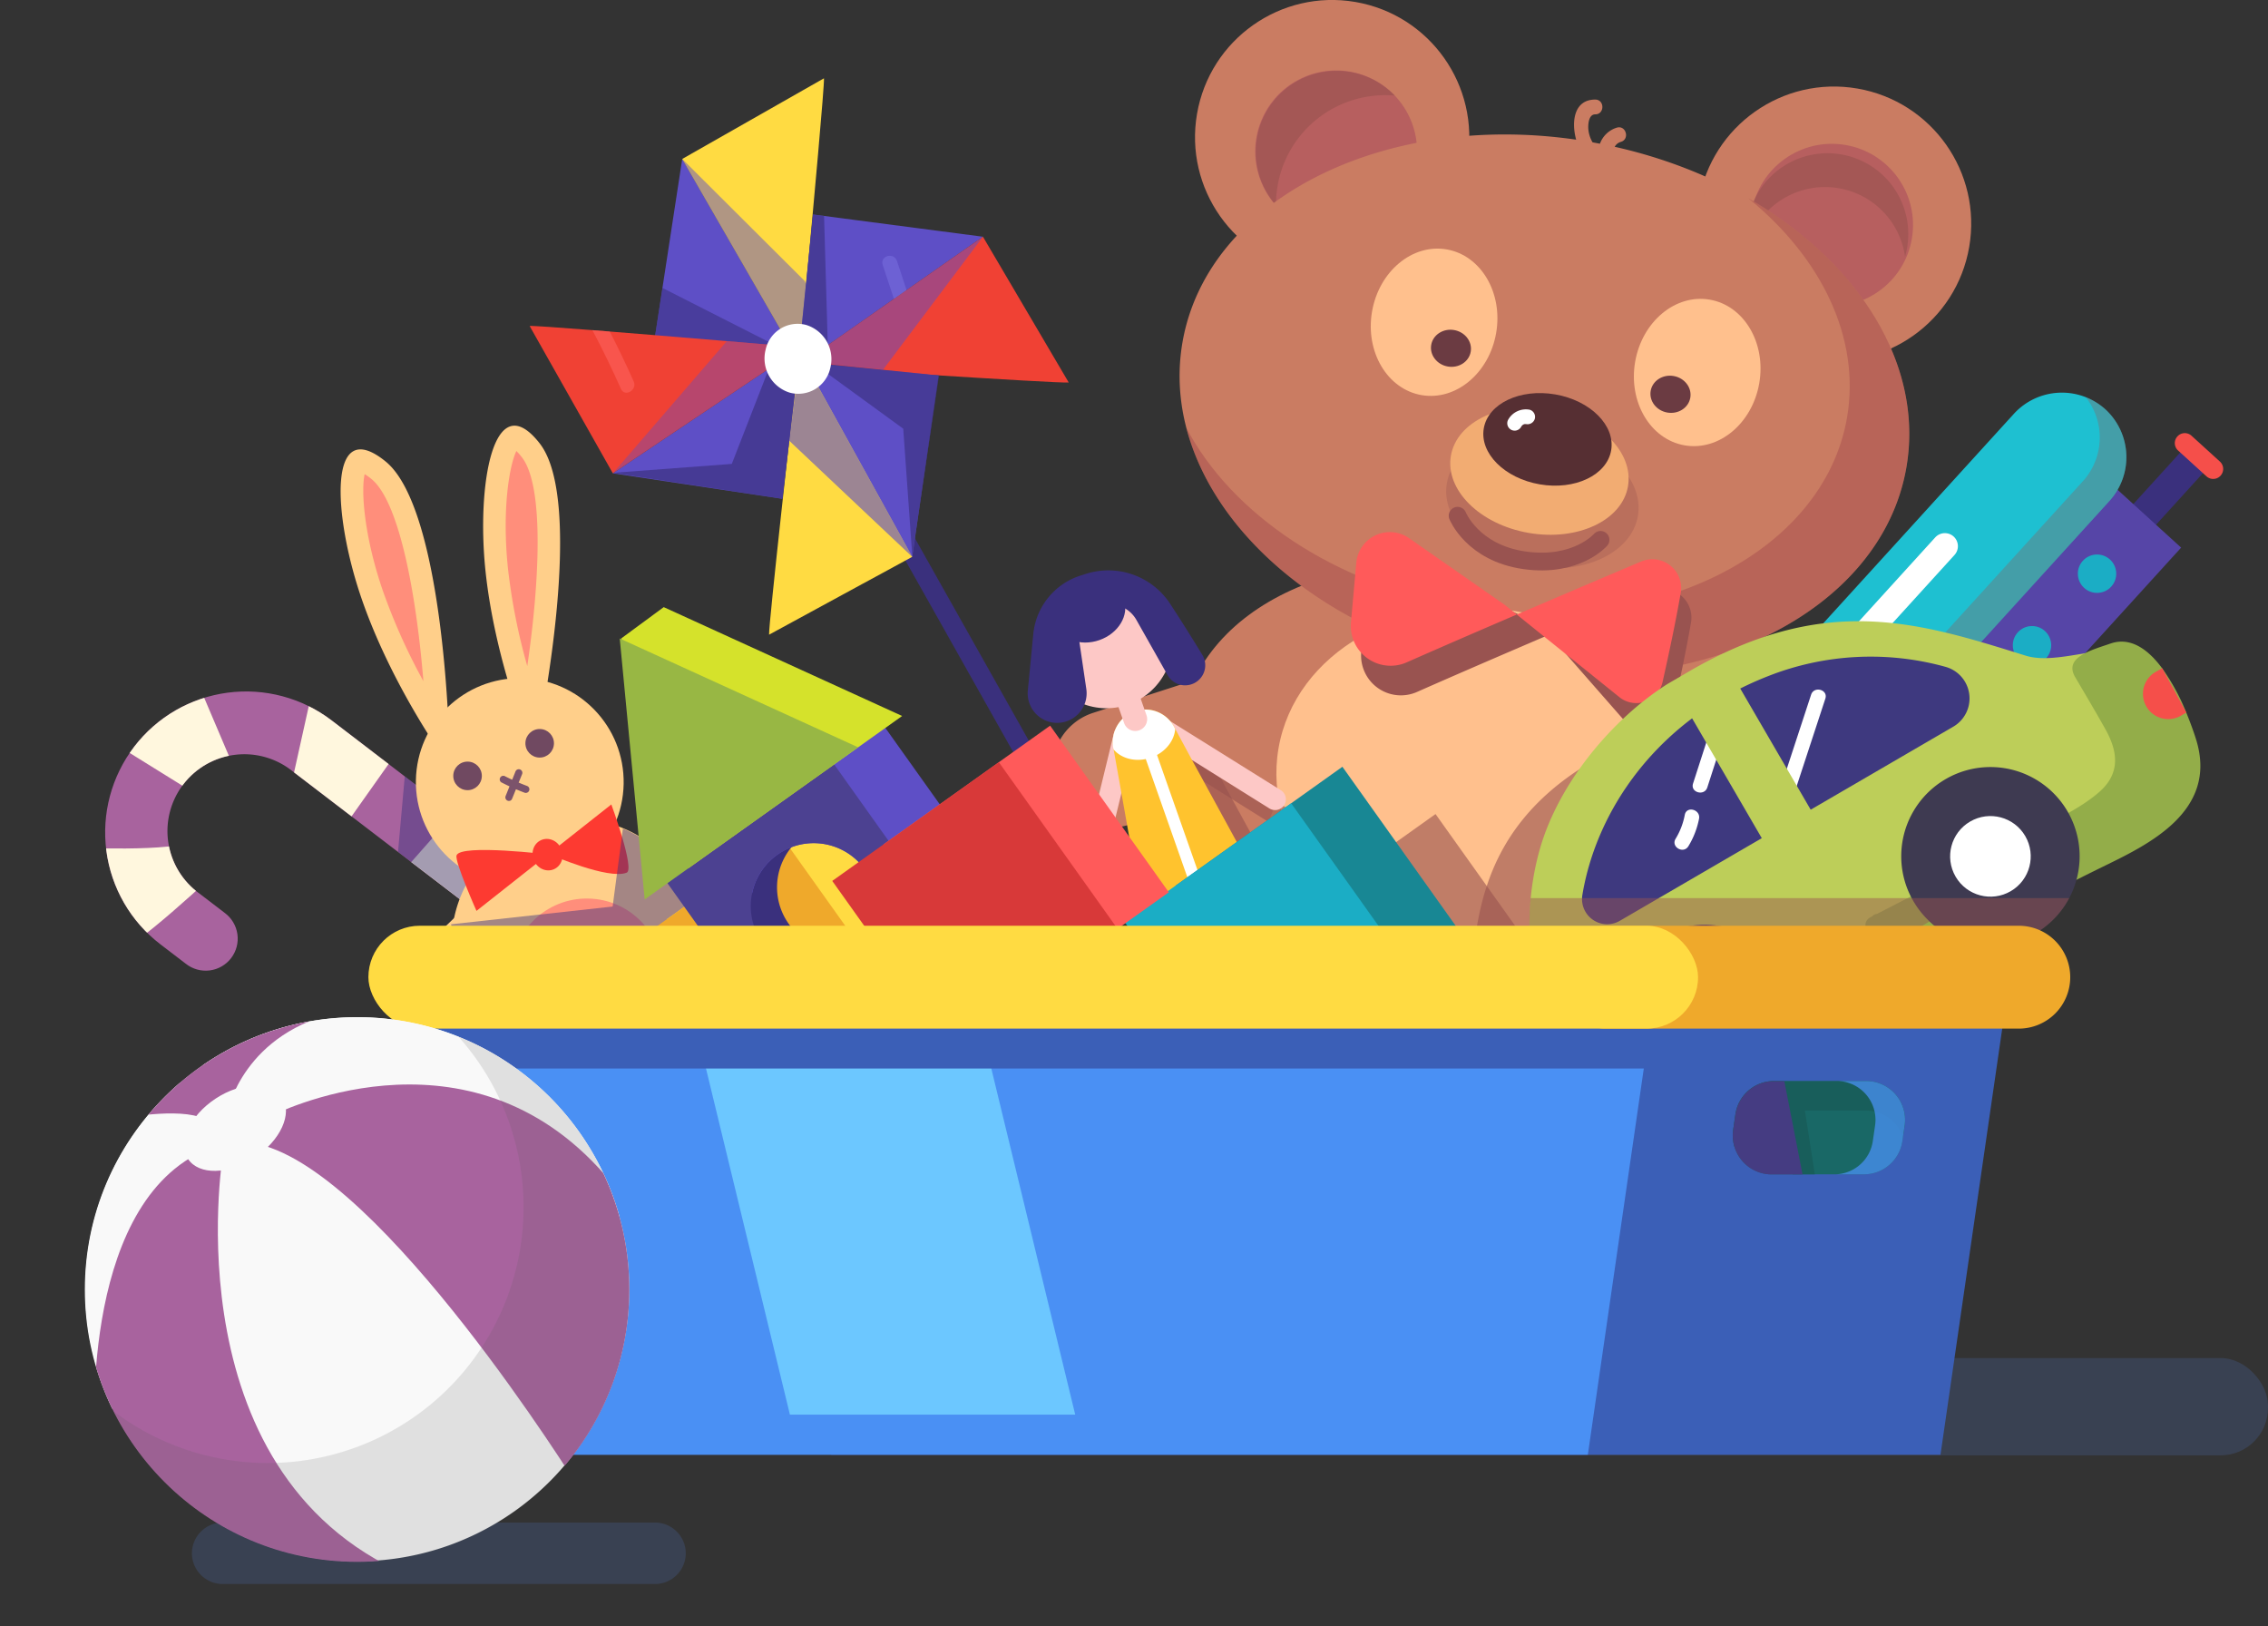
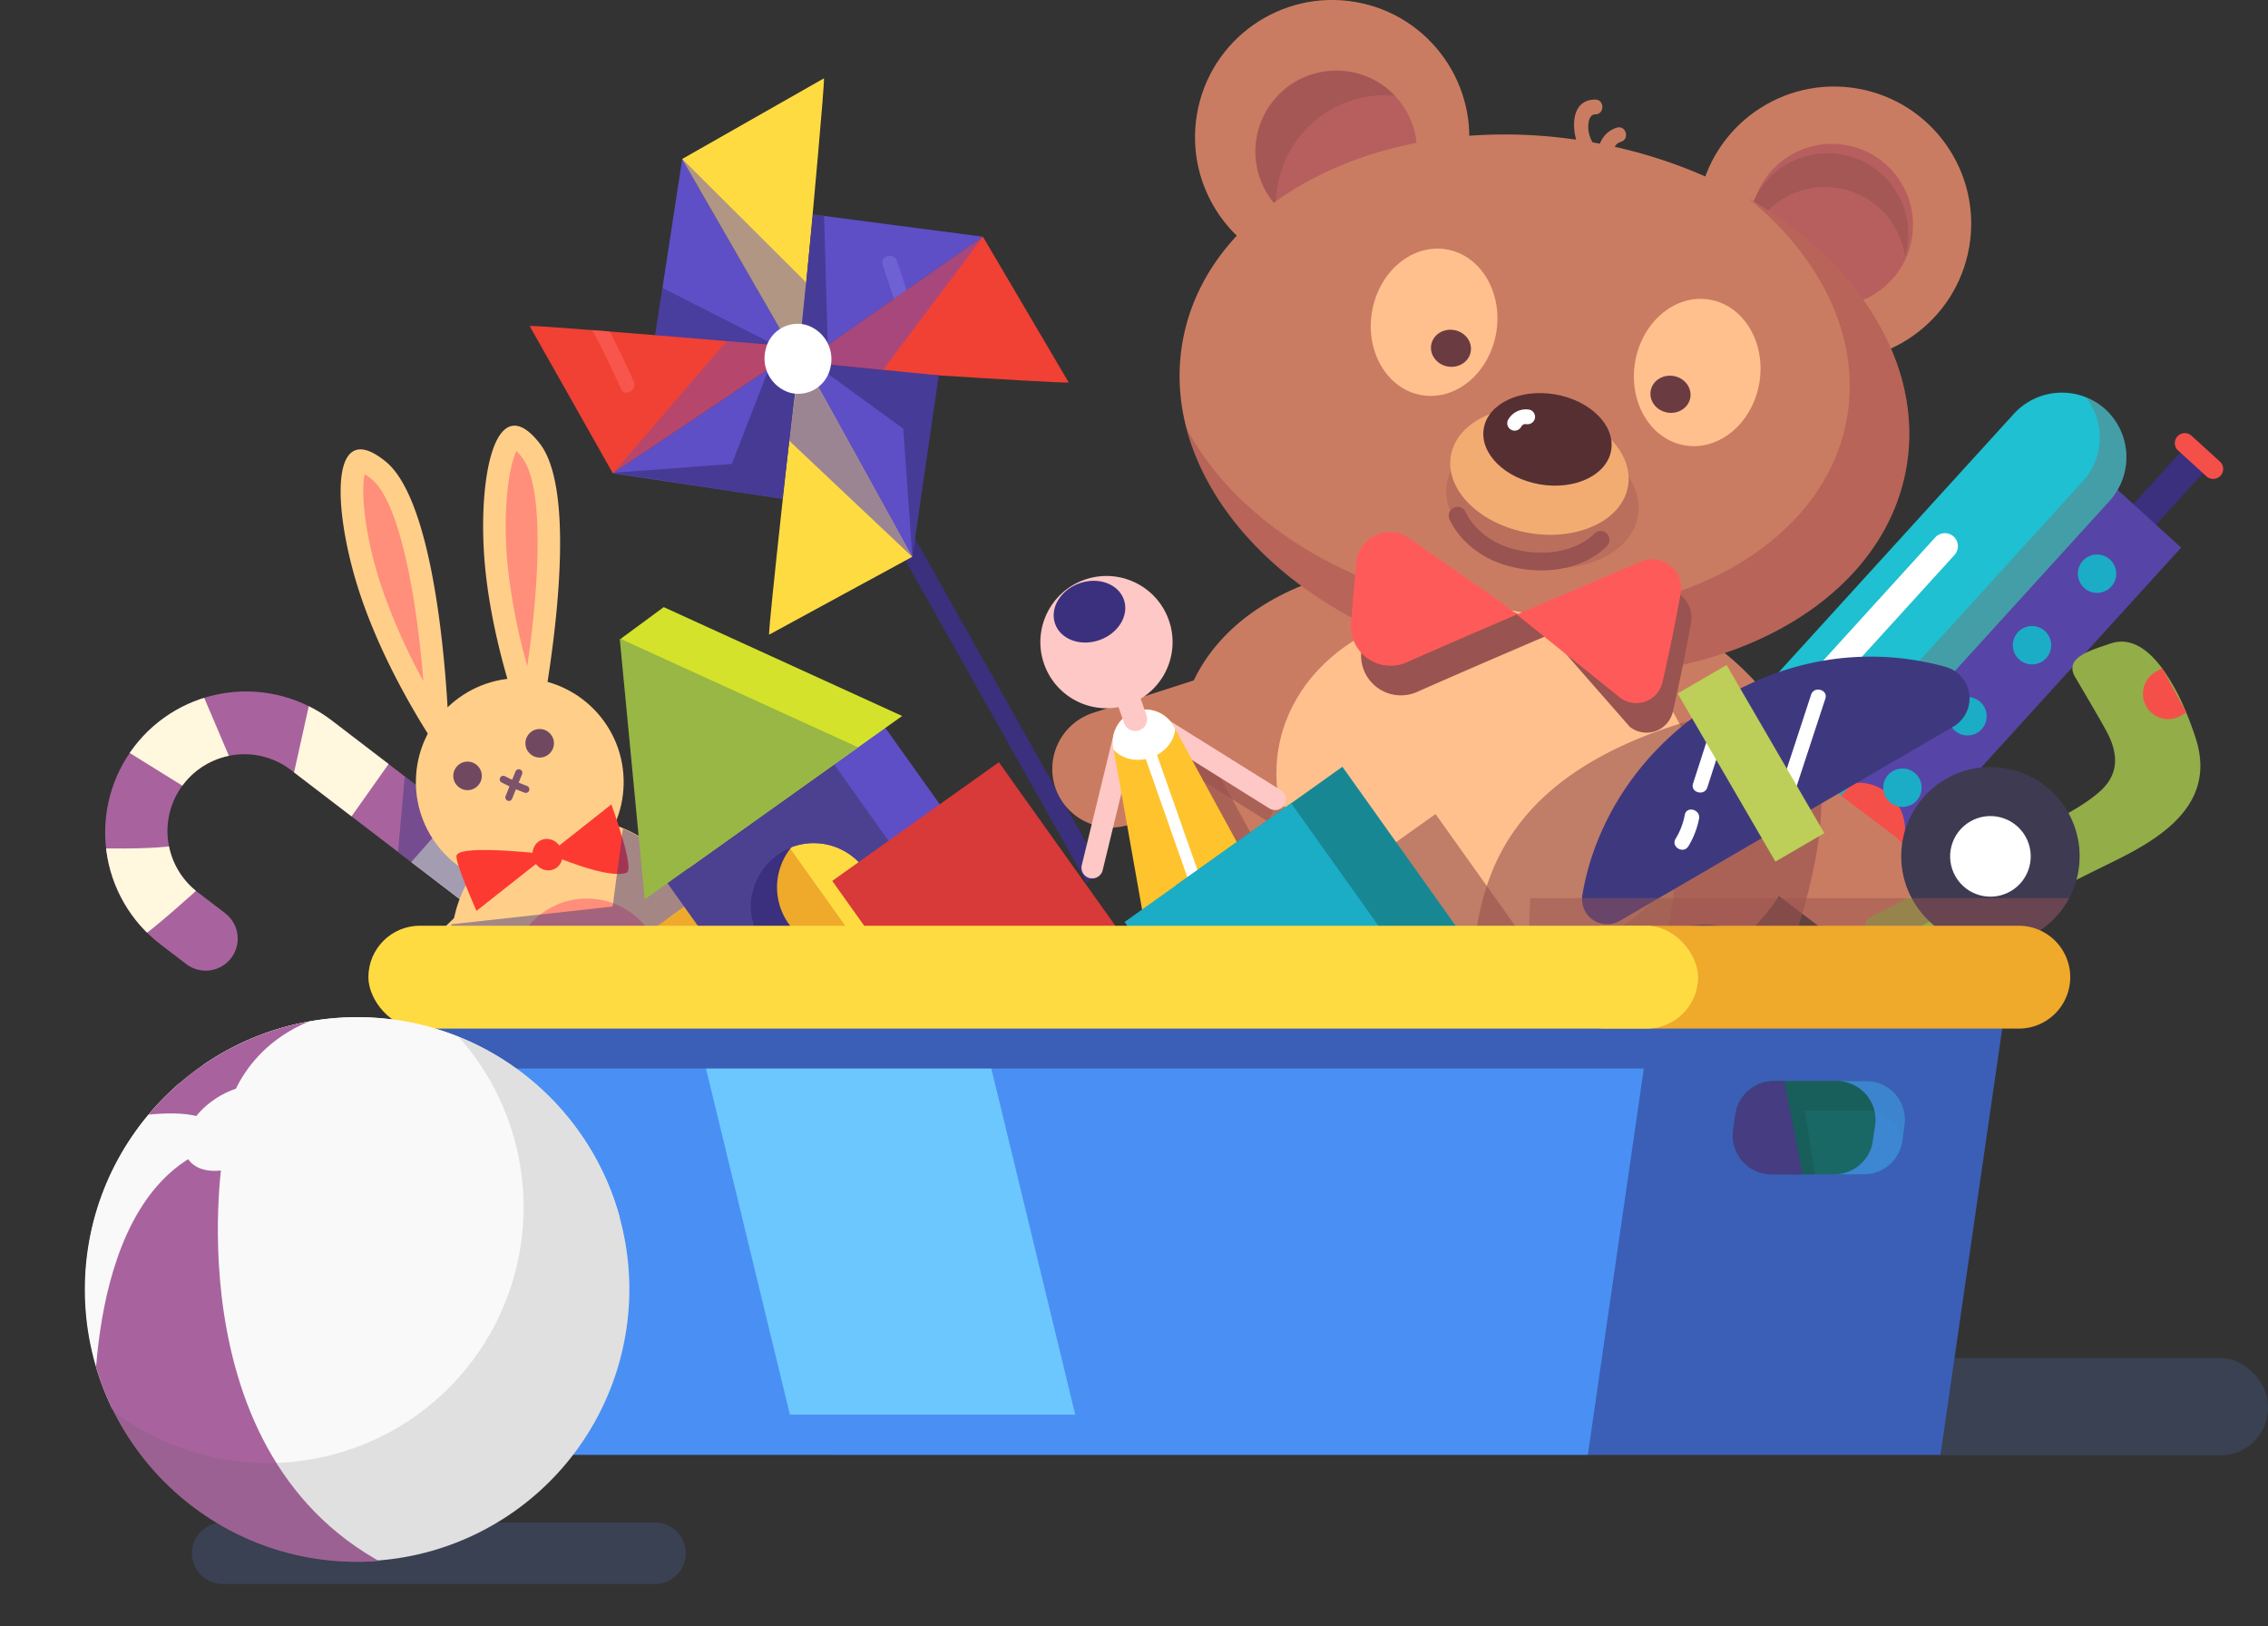
<svg xmlns="http://www.w3.org/2000/svg" viewBox="0 0 767.1 549.87">
  <rect x="0" y="0" width="767.1" height="549.87" fill="#333333" stroke="none" />
  <defs>
    <style>.cls-1,.cls-40{fill:none}.cls-2{isolation:isolate}.cls-3{fill:#3d4b66}.cls-11,.cls-3,.cls-31{opacity:.61}.cls-10,.cls-16,.cls-4,.cls-57,.cls-9{fill:#3a307d}.cls-11,.cls-12,.cls-5,.cls-7{fill:#5e4fc6}.cls-6{fill:#ffdb42}.cls-7{opacity:.49}.cls-11,.cls-12,.cls-16,.cls-51,.cls-58,.cls-7{mix-blend-mode:multiply}.cls-8{fill:#f04134}.cls-9{opacity:.56}.cls-10{opacity:.63}.cls-12{opacity:.39}.cls-13{clip-path:url(#clip-path)}.cls-14{fill:#a8639e}.cls-15{fill:#fff7de}.cls-16,.cls-51{opacity:.46}.cls-17{fill:#5645a7}.cls-18{fill:#f54f4a}.cls-19{fill:#1ec0d1}.cls-20,.cls-31,.cls-38,.cls-51{fill:#995350}.cls-20,.cls-32{opacity:.31}.cls-21{fill:#1badc5}.cls-22{fill:#fff}.cls-23{fill:#ffcf8a}.cls-24{fill:#7c536b}.cls-25{opacity:.73}.cls-26{fill:#ff7676}.cls-27{fill:#704961}.cls-28{fill:#fd3a31}.cls-29{fill:#ca7c62}.cls-30{fill:#b75f5f}.cls-32{fill:#912d43}.cls-33{fill:#d2a26f}.cls-34{fill:#ffc08d}.cls-35{fill:#f2ac72}.cls-36{fill:#6b3b42}.cls-37{fill:#562f33}.cls-39{fill:#ff5a5a}.cls-40{stroke:#995350;stroke-linecap:round;stroke-miterlimit:10;stroke-width:6px}.cls-41{fill:#fdc8c6}.cls-42{fill:#ffc32e}.cls-43{fill:#efa92b}.cls-44{fill:#188794}.cls-45{fill:#4c4191}.cls-46{fill:#d83939}.cls-47{fill:#bdce59}.cls-48{fill:#93ad49}.cls-49{fill:#3e3a51}.cls-50{fill:#3e397f}.cls-52{fill:#3b5fb7}.cls-53,.cls-65{fill:#4a90f4}.cls-54{fill:#6cc7ff}.cls-55{fill:#f9f9f9}.cls-56{clip-path:url(#clip-path-2)}.cls-57{opacity:.67}.cls-58{fill:#5d5d5d;opacity:.16}.cls-59{fill:#d5e22b}.cls-60{fill:#98b744}.cls-61,.cls-62{fill:#7c74e2;opacity:.5}.cls-62{fill:#ff6a66}.cls-63{fill:#196866}.cls-64{fill:#185653;opacity:.57}.cls-65{opacity:.75}.cls-66{fill:#453c82}</style>
    <clipPath id="clip-path" transform="translate(-65.79 -230.44)">
      <path class="cls-1" d="M298.67 580.08a10.83 10.83 0 0 1-15.18 2l-118.7-90.79a26 26 0 1 0-31.59 41.28l8.6 6.58a10.83 10.83 0 1 1-13.16 17.2l-8.6-6.58A47.65 47.65 0 1 1 178 474.09l118.65 90.81a10.83 10.83 0 0 1 2.02 15.18z" />
    </clipPath>
    <clipPath id="clip-path-2" transform="translate(-65.79 -230.44)">
      <circle class="cls-1" cx="186.57" cy="666.52" r="92.08" />
    </clipPath>
  </defs>
  <title>obj-3</title>
  <g class="cls-2">
    <g id="Layer_1" data-name="Layer 1">
      <rect class="cls-3" x="148.18" y="459.25" width="618.92" height="32.9" rx="16.03" ry="16.03" />
      <path class="cls-3" d="M141.1 745.31h146.24a10.43 10.43 0 0 1 10.4 10.4 10.43 10.43 0 0 1-10.4 10.4H141.1a10.43 10.43 0 0 1-10.4-10.4 10.43 10.43 0 0 1 10.4-10.4z" transform="translate(-65.79 -230.44)" />
      <path class="cls-4" d="M373 294.96l-5.54 3.38-99.02-175.97 5.54-3.38L373 294.96z" />
      <path class="cls-5" d="M270.23 122.25l-.28-.05-.05-.01-4.87-.87-5.15-.93-38.3-6.87.03-.17 2.45-15.98 2.95-19.25 1.33-8.67 2.41-15.7 36.57 63.45 1.07 1.86 1.56 2.7.04.07.24.42z" />
      <path class="cls-6" d="M338.45 326.85c-1.37 14.69-2.43 25.84-2.43 25.84l-39.48-68.5 47.94-27.27c.17 2.46-3.48 42.41-6.03 69.93z" transform="translate(-65.79 -230.44)" />
      <path class="cls-7" d="M338.45 326.85c-1.37 14.69-2.43 25.84-2.43 25.84l-39.48-68.5L338 325.5z" transform="translate(-65.79 -230.44)" />
      <path class="cls-5" d="M332.46 80.05L306.63 98.1l-4.27 2.98-30.33 21.2-2.24 1.56.16-1.64.04-.37.06-.59.22-2.13v-.01l.14-1.39.02-.24 4.56-44.94 3.73.49 5.22.68 5.45.72 43.07 5.63z" />
      <path class="cls-8" d="M427.26 359.78c-3.58.41-91.68-5.5-91.68-5.5l62.67-43.79z" transform="translate(-65.79 -230.44)" />
      <path class="cls-9" d="M263.54 118.89l-3.66 1.5-38.3-6.87 2.48-16.15 35.82 18.19 3.66 3.33z" />
      <path class="cls-5" d="M317.46 126.98l-8.92 61.32-39.24-66.11 48.16 4.79z" />
      <path class="cls-10" d="M280.21 126.56l25.29 18.41 3.05 42.93 9.08-60.92-43.42-4.42 6 4z" />
      <path class="cls-6" d="M374.33 418.74l-12.55 6.83-4.4 2.38-31.47 17.12c-.17-3.36 8-76.35 9.78-92.44 0-.15 0-.29.05-.43.19-1.73.3-2.69.3-2.69l1.76 3.17 2.78 5z" transform="translate(-65.79 -230.44)" />
      <path class="cls-11" d="M308.54 188.3l-41.58-39.24 2.75-21.75h5.1l33.73 60.99z" />
      <path class="cls-5" d="M270.73 117.49l-1.11 9.29-5 41.9-21.7-3.26-35.64-5.36 63.45-42.57z" />
      <path class="cls-8" d="M336.52 347.93l-.32.22-2 1.35-3.36 2.26-57.77 38.74-28.15-49.83c1.07-.1 9.68.51 21.23 1.41l5.87.47c4.88.38 10.1.81 15.38 1.24 8.29.68 16.72 1.39 24.21 2l21.5 1.83 3.11.27z" transform="translate(-65.79 -230.44)" />
      <path class="cls-12" d="M336.52 347.93l-63.45 42.57 38.54-44.69c14.15 1.19 24.91 2.12 24.91 2.12z" transform="translate(-65.79 -230.44)" />
      <g class="cls-13">
        <path class="cls-14" d="M298.67 580.08a10.83 10.83 0 0 1-15.18 2l-118.7-90.79a26 26 0 1 0-31.59 41.28l8.6 6.58a10.83 10.83 0 1 1-13.16 17.2l-8.6-6.58A47.65 47.65 0 1 1 178 474.09l118.65 90.81a10.83 10.83 0 0 1 2.02 15.18z" transform="translate(-65.79 -230.44)" />
        <path class="cls-15" d="M104.87 551.8c2.59 3.47 36.37-28.53 36.37-28.53s-10-13.09-11.47-8.77-41.9 2.5-41.9 2.5l12.49-37.71L138.54 503l9.58-5.4-19.49-45.82 44.73 3.32-9.66 43.52 18.08 12 22.54-31.84 21.18 19.84L198.66 529l18.62 16.06 28.62-32.65 22.06 18.69-29.76 31.77L257.07 581l35-38.65S216 465.93 185 449.46 38.43 462.79 104.87 551.8z" transform="translate(-65.79 -230.44)" />
        <path class="cls-16" d="M241.33 544.33c.1.38-2.33.74-5.83 1l-35.08-26.83 2.27-25.5 41.77 32c-1.25 6.68-3.36 18.39-3.13 19.33z" transform="translate(-65.79 -230.44)" />
      </g>
      <path class="cls-4" transform="rotate(132.29 814.922 268.35)" d="M777.4 392.91h38.93v10.38H777.4z" />
      <path class="cls-17" transform="rotate(132.29 759.088 327.604)" d="M668.11 439.24h145.85v36.23H668.11z" />
      <circle class="cls-18" cx="694.3" cy="510.97" r="15.83" transform="rotate(-47.71 400.818 470.125)" />
      <path class="cls-19" d="M688 500.17l91.34-100.41a22 22 0 0 0-1.46-30.91 22 22 0 0 0-30.88 1.46l-91.38 100.41a22 22 0 0 0 1.46 30.91 22 22 0 0 0 30.92-1.46z" transform="translate(-65.79 -230.44)" />
      <path class="cls-20" d="M777.88 368.85a21.64 21.64 0 0 0-6.64-4.11 22 22 0 0 1-.89 28.36L679 493.5a22 22 0 0 1-24.27 5.58 21.71 21.71 0 0 0 2.36 2.55 22 22 0 0 0 30.91-1.46l91.34-100.41a22 22 0 0 0-1.46-30.91z" transform="translate(-65.79 -230.44)" />
      <circle class="cls-21" cx="775.08" cy="424.47" r="6.49" transform="rotate(-47.71 481.59 383.639)" />
      <circle class="cls-21" cx="753.08" cy="448.66" r="6.49" transform="rotate(-47.71 459.592 407.828)" />
      <circle class="cls-21" cx="731.25" cy="472.66" r="6.49" transform="rotate(-47.71 437.774 431.826)" />
      <circle class="cls-21" cx="709.25" cy="496.85" r="6.49" transform="rotate(-47.71 415.753 456.006)" />
      <path class="cls-22" d="M666.09 484.92l60.77-66.81a4.42 4.42 0 0 0-.29-6.23 4.42 4.42 0 0 0-6.23.29L659.57 479a4.42 4.42 0 0 0 .29 6.23 4.42 4.42 0 0 0 6.23-.31z" transform="translate(-65.79 -230.44)" />
      <path class="cls-18" d="M816.85 391.29a3.37 3.37 0 0 0-.23-4.77l-9.6-8.73a3.37 3.37 0 0 0-4.77.23 3.37 3.37 0 0 0 .23 4.77l9.6 8.73a3.37 3.37 0 0 0 4.77-.23z" transform="translate(-65.79 -230.44)" />
      <circle class="cls-23" cx="241.6" cy="494.93" r="35.14" transform="rotate(-88.98 91.4 413.19)" />
      <path class="cls-23" d="M302.5 550.27a42 42 0 0 1-84-1.5c0-1.43.12-2.85.29-4.25.06-.53.14-1.06.23-1.59a42 42 0 0 1 83.48 4.87c.01.82.01 1.64 0 2.47zM217.64 479.83s-1.85-77.49-21.47-93.37-17.76 18.16-8.17 46.16 26.5 52 26.5 52zM248.32 476.18s15.55-75.94 0-95.81-21.41 13.73-18.32 43.16 14.19 56.63 14.19 56.63z" transform="translate(-65.79 -230.44)" />
      <path class="cls-23" d="M297.69 601.47l-21.12-23.82a9.58 9.58 0 0 1 .81-13.48 9.58 9.58 0 0 1 13.48.81L312 588.8a9.58 9.58 0 0 1-.81 13.48 9.58 9.58 0 0 1-13.5-.81zM251 616.2l.57-31.83a9.58 9.58 0 0 1 9.72-9.38 9.58 9.58 0 0 1 9.38 9.72l-.57 31.83a9.58 9.58 0 0 1-9.72 9.38 9.58 9.58 0 0 1-9.38-9.72zM199 560.56l22.91-22.1a9.58 9.58 0 0 1 13.5.24 9.58 9.58 0 0 1-.24 13.5l-22.91 22.1a9.58 9.58 0 0 1-13.5-.24 9.58 9.58 0 0 1 .24-13.5zM282.12 514.88l31.83.57a9.58 9.58 0 0 1 9.38 9.72 9.58 9.58 0 0 1-9.72 9.38l-31.83-.55a9.58 9.58 0 0 1-9.38-9.72 9.58 9.58 0 0 1 9.72-9.4z" transform="translate(-65.79 -230.44)" />
      <path class="cls-24" d="M244.09 498.48a1.2 1.2 0 0 1-.93 0 74.32 74.32 0 0 1-7.82-3.48 1.21 1.21 0 0 1 1.37-2 75.49 75.49 0 0 0 7.34 3.22 1.21 1.21 0 0 1 .04 2.26z" transform="translate(-65.79 -230.44)" />
      <path class="cls-24" d="M238.41 501.19a1.21 1.21 0 0 1-1.61-1.55l3.37-8.39a1.21 1.21 0 0 1 2.24.9l-3.41 8.39a1.21 1.21 0 0 1-.59.65z" transform="translate(-65.79 -230.44)" />
      <g class="cls-25">
        <path class="cls-26" d="M209 460.79a204.1 204.1 0 0 1-13.75-30.66c-6.45-18.82-7.35-34-6.12-39.36a20.66 20.66 0 0 1 2.26 1.62c9.79 7.95 15.38 40.9 17.61 68.4zM244.13 455.69a203.84 203.84 0 0 1-6.53-33c-2.08-19.78.44-34.74 2.84-39.73a20.57 20.57 0 0 1 1.84 2.08c7.79 9.96 5.86 43.35 1.85 70.65z" transform="translate(-65.79 -230.44)" />
        <circle class="cls-26" cx="264.29" cy="559.93" r="25.62" transform="rotate(-88.98 114.088 478.193)" />
      </g>
      <circle class="cls-27" cx="248.33" cy="481.81" r="4.83" transform="rotate(-88.98 98.135 400.072)" />
      <circle class="cls-27" cx="223.94" cy="492.83" r="4.83" transform="rotate(-88.98 73.744 411.096)" />
      <path class="cls-28" d="M252 519.46s-30.53-3.73-31.79.25c-.67 2.11 6.74 18.76 6.74 18.76l45.61-36s8.06 21.94 5.18 23.08c-6.19 2.45-25.74-6.09-25.74-6.09z" transform="translate(-65.79 -230.44)" />
      <ellipse class="cls-28" cx="251" cy="519.43" rx="5.02" ry="5.38" transform="rotate(-24 -323.915 559)" />
      <path class="cls-16" d="M307.33 547.33l-4.85.47-80.48 7.87-3.23-11.15-.44-1.52.67-.07 54-5.93 3.48-26.35a42 42 0 0 1 11.8 7.35l12.33 19z" transform="translate(-65.79 -230.44)" />
      <circle class="cls-29" cx="516.38" cy="276.82" r="46.38" transform="rotate(-80.22 346.694 200.66)" />
      <circle class="cls-29" cx="686.14" cy="306.09" r="46.38" transform="rotate(-80.22 516.454 229.928)" />
      <path class="cls-30" d="M544.69 286.25a27.37 27.37 0 1 1-7.15-23.48 27.33 27.33 0 0 1 7.15 23.48z" transform="translate(-65.79 -230.44)" />
      <circle class="cls-30" cx="683.89" cy="309.6" r="27.33" transform="matrix(.17 -.99 .99 .17 196.82 700.51)" />
      <path class="cls-31" d="M688.53 282.66a27.34 27.34 0 0 0-31.71 30.74 27.33 27.33 0 0 1 53.31 3.82 27.31 27.31 0 0 0-21.6-34.56zM537.54 262.77a36.92 36.92 0 0 0-40.17 37.05 27.33 27.33 0 0 1 40.17-37.05z" transform="translate(-65.79 -230.44)" />
      <path class="cls-29" d="M611.93 280.08a3.4 3.4 0 0 1 2.07-1.66c3.09-.88 1.78-5.71-1.33-4.82a8.82 8.82 0 0 0-5.74 5.44l-2.49-.47A10.57 10.57 0 0 1 603 274c-.1-1.62.14-4.89 2.34-4.89 3.22 0 3.22-5 0-5-7.24 0-8.11 7.57-6.45 13.56-65.79-9.53-124.88 20.57-133.16 68.58-8.47 49.13 39.48 98.41 107.09 110.07s129.3-18.72 137.77-67.86c8.13-47.06-35.54-94.25-98.66-108.38z" transform="translate(-65.79 -230.44)" />
      <path class="cls-29" d="M676.07 511.6c-7.3 42.37-60.5 68.57-118.81 58.52s-99.66-52.55-92.35-94.92 58.5-62.57 116.81-52.52 101.65 46.55 94.35 88.92z" transform="translate(-65.79 -230.44)" />
      <path class="cls-32" d="M657.13 297.49c24.63 20.05 38 47.11 33.39 74.12-8 46.35-66.18 75-130 64-43.41-7.48-78.22-31.41-93.51-60.54 9.93 38.3 51.52 71.89 105.79 81.25 67.62 11.66 129.3-18.72 137.77-67.86 6.01-34.67-16.12-69.46-53.44-90.97z" transform="translate(-65.79 -230.44)" />
      <path class="cls-33" d="M596.7 620.13a19.94 19.94 0 0 1-16.21-23l11.82-68.56a19.94 19.94 0 0 1 23-16.21 19.94 19.94 0 0 1 16.21 23l-11.82 68.56a19.94 19.94 0 0 1-23 16.21zM499 601.61a19.94 19.94 0 0 1-16.21-23l11.82-68.56a19.94 19.94 0 0 1 23-16.21 19.94 19.94 0 0 1 16.21 23L522 585.4a19.94 19.94 0 0 1-23 16.21z" transform="translate(-65.79 -230.44)" />
      <path class="cls-29" d="M422.64 496.52a19.94 19.94 0 0 1 12.82-25l66.22-21.35a19.94 19.94 0 0 1 25 12.82 19.94 19.94 0 0 1-12.82 25l-66.22 21.35a19.94 19.94 0 0 1-25-12.82zM622.91 474.79a19.94 19.94 0 0 1 27.85-3.86l55.48 42a19.94 19.94 0 0 1 3.86 27.85 19.94 19.94 0 0 1-27.85 3.86l-55.48-42a19.94 19.94 0 0 1-3.86-27.85z" transform="translate(-65.79 -230.44)" />
      <ellipse class="cls-34" cx="568.66" cy="495.64" rx="59.32" ry="71.47" transform="rotate(-80.22 398.974 419.468)" />
      <ellipse class="cls-34" cx="550.87" cy="339.44" rx="25" ry="21.3" transform="rotate(-80.22 381.166 263.275)" />
      <ellipse class="cls-20" cx="587.5" cy="399.41" rx="22.92" ry="32.78" transform="rotate(-80.22 417.79 323.24)" />
      <ellipse class="cls-35" cx="586.5" cy="389.74" rx="21.25" ry="30.39" transform="rotate(-80.22 416.798 313.575)" />
      <ellipse class="cls-34" cx="639.87" cy="356.44" rx="25" ry="21.3" transform="rotate(-80.22 470.156 280.276)" />
      <ellipse class="cls-36" cx="554.91" cy="350.7" rx="6.23" ry="6.75" transform="matrix(.17 -.99 .99 .17 49.23 607.52)" />
      <ellipse class="cls-37" cx="589.14" cy="378.98" rx="15.43" ry="21.86" transform="rotate(-80.21 419.488 302.81)" />
      <ellipse class="cls-36" cx="630.81" cy="363.79" rx="6.27" ry="6.8" transform="rotate(-80.22 461.118 287.62)" />
      <path class="cls-38" d="M580 438.5l-34.13-16.07a11.39 11.39 0 0 0-17.87 8.33l-1.8 20.16a13.47 13.47 0 0 0 18.87 13.51c22.74-10.06 58.52-25.3 79.26-34.09a9.74 9.74 0 0 1 13.41 10.6c-1.67 9.68-4.15 21.26-6.15 30.17a9.11 9.11 0 0 1-14.59 5.08L589.67 445z" transform="translate(-65.79 -230.44)" />
      <path class="cls-39" d="M574.67 434.93l-32.3-22.51a11.39 11.39 0 0 0-17.85 8.33l-1.8 20.16a13.47 13.47 0 0 0 18.87 13.51c22.74-10.06 58.52-25.3 79.26-34.09a9.74 9.74 0 0 1 13.41 10.6c-1.67 9.68-4.15 21.26-6.15 30.17a9.11 9.11 0 0 1-14.61 5.08z" transform="translate(-65.79 -230.44)" />
      <path class="cls-40" d="M558.79 404.84s5 12.56 22.6 15.07 25.75-6.91 25.75-6.91" transform="translate(-65.79 -230.44)" />
      <path class="cls-31" d="M564.64 548.12c3.36-23.45 12.69-58.12 78-75.45s29.33 76 29.33 78-71.33 36.67-71.33 36.67zM505.13 514.82l-38.93-24.33a3.64 3.64 0 0 1-1.16-5 3.64 3.64 0 0 1 5-1.16L509 508.66a3.64 3.64 0 0 1 1.16 5 3.64 3.64 0 0 1-5.03 1.16z" transform="translate(-65.79 -230.44)" />
      <path class="cls-31" d="M504.26 540.43l-39.15 13.77-8-45.11-2.68-15V494a10.64 10.64 0 0 1-.09-4 9.67 9.67 0 0 1 .31-1.32 10.4 10.4 0 0 1 2.94-4.92 10.79 10.79 0 0 1 3.95-2.46 10.32 10.32 0 0 1 3.38-.61 10.93 10.93 0 0 1 8.61 3.88 11.75 11.75 0 0 1 1.5 2.19l.3.57 5.67 10.52z" transform="translate(-65.79 -230.44)" />
      <path class="cls-41" d="M495.13 503.82l-38.93-24.33a3.64 3.64 0 0 1-1.16-5 3.64 3.64 0 0 1 5-1.16L499 497.66a3.64 3.64 0 0 1 1.16 5 3.64 3.64 0 0 1-5.03 1.16zM431.68 523l10.86-44.6a3.64 3.64 0 0 1 4.39-2.67 3.64 3.64 0 0 1 2.67 4.39l-10.86 44.6a3.64 3.64 0 0 1-4.39 2.67 3.64 3.64 0 0 1-2.67-4.39zM468.32 532.25l15.22 43.26a3.62 3.62 0 1 1-6.84 2.4l-15.22-43.26a3.62 3.62 0 1 1 6.84-2.4zM481.6 527.58l15.22 43.26a3.65 3.65 0 1 1-6.88 2.42L474.72 530a3.65 3.65 0 1 1 6.88-2.42z" transform="translate(-65.79 -230.44)" />
      <path class="cls-42" d="M492.26 530.1l-39.15 13.77-8-45.11-2.68-15v-.09a10.64 10.64 0 0 1-.09-4 9.67 9.67 0 0 1 .31-1.32 10.4 10.4 0 0 1 2.94-4.92 10.79 10.79 0 0 1 3.95-2.46 10.32 10.32 0 0 1 3.38-.61 10.93 10.93 0 0 1 8.61 3.88 11.75 11.75 0 0 1 1.5 2.19l.3.57 5.67 10.52z" transform="translate(-65.79 -230.44)" />
      <path class="cls-17" d="M474.66 572.12l6.84-2.4 2 5.8a3.62 3.62 0 1 1-6.84 2.4zM494.78 565l2 5.8a3.65 3.65 0 1 1-6.88 2.42l-2-5.8z" transform="translate(-65.79 -230.44)" />
      <path class="cls-22" d="M463.27 477c-.33 4.05-3.47 8-8.14 9.62-4.93 1.73-10 .47-12.75-2.81v-.09a11.06 11.06 0 0 1 7.1-12.71 11.06 11.06 0 0 1 13.52 5.41z" transform="translate(-65.79 -230.44)" />
      <path class="cls-22" transform="rotate(-19.38 -244.621 586.169)" d="M461.05 478.96h4.04v59.62h-4.04z" />
      <path class="cls-41" d="M451.11 477.4a4 4 0 0 1-5.12-2.45l-3.42-9.73 7.57-2.66 3.42 9.73a4 4 0 0 1-2.45 5.11z" transform="translate(-65.79 -230.44)" />
      <circle class="cls-41" cx="440.02" cy="447.58" r="22.36" transform="rotate(-19.38 -267.654 524.978)" />
-       <path class="cls-4" d="M433.21 463.42l-2.46-16.69a10.43 10.43 0 0 1 6.53-11.24 10.43 10.43 0 0 1 12.79 4.44l10.62 18.79a6.81 6.81 0 0 0 10.17 2 6.78 6.78 0 0 0 1.59-8.84c-2.63-4.3-6.64-10.78-10.87-17.24a25 25 0 0 0-28.47-10.15l-1.84.58a23.11 23.11 0 0 0-16 19.82l-1.84 19.07a10 10 0 0 0 8.14 10.78 10 10 0 0 0 11.64-11.32z" transform="translate(-65.79 -230.44)" />
      <ellipse class="cls-4" cx="434.27" cy="437.29" rx="12.33" ry="10.18" transform="rotate(-19.38 -273.4 514.685)" />
      <path class="cls-6" transform="rotate(-35.47 -53.69 537.047)" d="M304.93 514.86h69.19v69.19h-69.19z" />
      <path class="cls-43" transform="rotate(-35.47 -71.029 549.39)" d="M287.59 527.21h69.19v69.19h-69.19z" />
      <path class="cls-31" transform="rotate(-35.47 149.992 541.614)" d="M508.62 519.42h69.19v69.19h-69.19z" />
      <path class="cls-44" transform="rotate(-35.47 118.506 525.615)" d="M477.12 503.42h69.19v69.19h-69.19z" />
      <path class="cls-21" transform="rotate(-35.47 101.168 537.959)" d="M459.79 515.77h69.19v69.19h-69.19z" />
      <path class="cls-4" d="M355.87 481.29L396 537.64l-9.88 7-18.88-26.5a21.29 21.29 0 0 0-34.68 24.71l18.88 26.5-11.79 8.4-40.15-56.35z" transform="translate(-65.79 -230.44)" />
      <path class="cls-5" d="M364.3 475.28l40.15 56.35L377.22 551l-18.88-26.5a21.27 21.27 0 0 0-38.17 8.07l-12.23-17.17z" transform="translate(-65.79 -230.44)" />
      <path class="cls-45" d="M347 487.63L387.11 544l-9.88 7-18.88-26.5a21.29 21.29 0 0 0-34.68 24.71l18.88 26.5-11.79 8.4-40.16-56.33z" transform="translate(-65.79 -230.44)" />
-       <path class="cls-39" transform="rotate(-35.47 19.64 511.712)" d="M378.26 489.52h69.19v69.19h-69.19z" />
      <path class="cls-46" transform="rotate(-35.47 2.297 524.071)" d="M360.92 501.88h69.19v69.19h-69.19z" />
      <path class="cls-4" transform="rotate(-30.2 144.62 602.856)" d="M592.12 591.19h24.79v9.92h-24.79z" />
-       <path class="cls-47" d="M785.54 503l-17.19 10L732 534.16l-13.58 7.9-46.18 26.88-49 28.49a20.12 20.12 0 0 1-24.24-3.15 19.12 19.12 0 0 1-3.17-4.12 93.55 93.55 0 0 1-9.1-21.22l-.21-.73a93.56 93.56 0 0 1-3-34.05 92.53 92.53 0 0 1 2.72-15.24c6.12-23.24 24.92-45.4 43.56-57.19l8.8-5.13c45.26-25.6 76.58-15.6 112.3-4.45 10.28 3.23 25.89-4 37.12-1.52a20.16 20.16 0 0 1 6.11 2.41c.79.48-4.16 5.08-3.46 5.63l-.67 1.66c4.28 3.34.27 8.64 1.67 11L793 470c.69 1.2-.8 5.76-.33 7 .24.61.17 3.38.33 4 .25.83-6.25 5.44 5.67 0 10.51-4.81-4.54 17-13.13 22z" transform="translate(-65.79 -230.44)" />
      <path class="cls-48" d="M808.51 480.31c-.86-2.72-2-5.83-3.3-9a71.81 71.81 0 0 0-8.21-15c-4.79-6.41-10.67-10.54-17.34-8.26-6.83 2.34-15.86 4.73-12 11.34 3.57 6.11 7.1 12 10.38 17.91 4.27 7.74 4.76 14.94-2.32 21.05s-16.26 9.93-24.3 14.32q-25.23 13.76-50.82 26.83a2.27 2.27 0 0 0-1.54.79l-.56.29c-3.29 1.68-1.51 6 1.44 6.43a2.4 2.4 0 0 0 .23.45 37.48 37.48 0 0 0 5.13 5.77c1.1 1 2.48 2.42 4 2.81a3.31 3.31 0 0 0 4.95 1.91q30.45-18.59 62.53-34.29c15.07-7.38 39.55-18.66 31.73-43.35z" transform="translate(-65.79 -230.44)" />
      <circle class="cls-4" cx="646.87" cy="573.65" r="30.16" transform="matrix(.86 -.5 .5 .86 -266.55 172.82)" />
      <circle class="cls-22" cx="646.87" cy="573.65" r="13.63" transform="rotate(-30.2 186.975 580.35)" />
      <path class="cls-49" d="M765.65 534.16a30.16 30.16 0 0 1-52.71 1c-.2-.34-.39-.69-.57-1a30.17 30.17 0 1 1 53.28 0z" transform="translate(-65.79 -230.44)" />
      <circle class="cls-22" cx="739.01" cy="520.02" r="13.63" transform="rotate(-30.2 279.115 526.724)" />
      <path class="cls-6" d="M605.42 573.89a14.45 14.45 0 0 1-5.22 19.76 13 13 0 0 1-1.24.63 19.61 19.61 0 0 1-3.17-4.12 94.13 94.13 0 0 1-9.3-21.95 14.46 14.46 0 0 1 18.93 5.68z" transform="translate(-65.79 -230.44)" />
      <path class="cls-50" d="M613.65 541.83l112.81-65.66a11.07 11.07 0 0 0-2.73-20.25 94.6 94.6 0 0 0-59.88 3.15c-37.7 14.76-58.14 45.46-62.87 74.09a8.5 8.5 0 0 0 12.67 8.67z" transform="translate(-65.79 -230.44)" />
      <path class="cls-22" d="M678.35 465.37l-12.48 38.06c-1 3.06 3.82 4.38 4.82 1.33l12.48-38.06c1-3.07-3.82-4.38-4.82-1.33zM646 471.92l-7.57 23.47c-1 3.07 3.84 4.38 4.82 1.33l7.57-23.47c1.01-3.07-3.82-4.38-4.82-1.33zM635.63 506a24.06 24.06 0 0 1-3.1 8.08c-1.68 2.76 2.65 5.27 4.32 2.52a28.11 28.11 0 0 0 3.6-9.27c.61-3.14-4.21-4.48-4.82-1.33z" transform="translate(-65.79 -230.44)" />
      <path class="cls-47" transform="matrix(.86 -.5 .5 .86 -221.69 169.06)" d="M652.71 455.59h19.24v66.11h-19.24z" />
      <path class="cls-18" d="M797.09 456.38l-2.26 1.31a8.55 8.55 0 0 0 8.6 14.78l1.83-1.07z" transform="translate(-65.79 -230.44)" />
      <path class="cls-51" d="M765.65 534.16a30.16 30.16 0 0 1-47.24 7.9l-46.18 26.88h-85.54l-.21-.73a93.56 93.56 0 0 1-3-34.05h182.17z" transform="translate(-65.79 -230.44)" />
      <path class="cls-52" d="M656.33 491.95h-375.2l-24.84-171.44h424.88l-24.84 171.44z" />
      <path class="cls-53" d="M561.9 320.5l-.73 5.06-5.19 35.77-18.93 130.62H161.86l-18.92-130.62-5.19-35.77-.73-5.06H561.9z" />
      <path class="cls-54" d="M363.67 478.38h-96.5L228.4 318.5h96.5l38.77 159.88z" />
      <path class="cls-52" d="M561.17 325.56l21.04 35.77H142.94l-5.19-35.77h423.42z" />
      <path class="cls-43" d="M748.61 578.28H608.67c-9.61 0 5.77-7.79 5.77-17.39 0-9.61-15.38-17.39-5.77-17.39h139.94A17.39 17.39 0 0 1 766 560.88a17.39 17.39 0 0 1-17.39 17.4z" transform="translate(-65.79 -230.44)" />
      <rect class="cls-6" x="124.6" y="313.05" width="449.73" height="34.79" rx="17.39" ry="17.39" />
      <path class="cls-55" d="M278.64 666.52A92 92 0 1 1 220.85 581a92.07 92.07 0 0 1 57.79 85.52z" transform="translate(-65.79 -230.44)" />
      <g class="cls-56">
        <path class="cls-55" d="M131.56 601.57c.84.56 37.48 12 37.48 12s118 31 118 31.88S270 567.73 270 567.73l-127.53-7.55z" transform="translate(-65.79 -230.44)" />
-         <path class="cls-14" d="M156.45 608.28s.42-.22 1.23-.61c9.71-4.64 74.87-32.68 119 28l14.82 87.26-30.5 9.81s-65.57-105.52-107.57-115.3l-.95-.2" transform="translate(-65.79 -230.44)" />
        <path class="cls-55" d="M138.55 599.89c0 .84-5.31 34.68-5.31 34.68l-38.75 95.09S64.43 611.16 65.83 612 123 595.7 123 595.7z" transform="translate(-65.79 -230.44)" />
        <path class="cls-14" d="M141.12 621.43S122.94 731.9 207.4 764.62c0 0-43.91 16.5-44.19 15.66s-65.29-61.81-65.29-61.81-5.74-78.59 35.93-98.47zM142.74 606.32s5.31-27.13 38.87-33.84l-56.21 4.76-19.58 31.59s20.7-4.2 29.09 0z" transform="translate(-65.79 -230.44)" />
        <ellipse class="cls-55" cx="145.27" cy="611.96" rx="19.02" ry="11.96" transform="rotate(-33.3 -272.919 606.657)" />
      </g>
      <path class="cls-10" d="M279.96 116.06l-9.91 5.18 4.94-48.71 3.73.49 1.24 43.04z" />
      <path class="cls-22" d="M583.19 369a6.86 6.86 0 0 0-7.26 3.31 2.5 2.5 0 0 0 4.32 2.52 3.79 3.79 0 0 1 .2-.33l.15-.17.14-.12.26-.21a3.12 3.12 0 0 0 .52-.17c0 .05.78 0 .3 0a2.58 2.58 0 0 0 3.08-1.75 2.52 2.52 0 0 0-1.71-3.08z" transform="translate(-65.79 -230.44)" />
      <path class="cls-57" d="M269.62 126.78l-5 41.9-57.41-8.78 40.3-3.02 12.2-31.32 10.5-8-.59 9.22z" />
      <path class="cls-7" d="M332.46 80.05l-33.75 44.93-22.16-2.25 2.83-5.67 53.08-37.01z" />
      <path class="cls-22" d="M338.46 340.33a12.09 12.09 0 0 1 8.17 14.52 11.08 11.08 0 0 1-13.72 8.37 12.09 12.09 0 0 1-8.17-14.52 11.08 11.08 0 0 1 13.72-8.37z" transform="translate(-65.79 -230.44)" />
      <path class="cls-58" d="M278.64 666.52a92.09 92.09 0 0 1-174.47 41.14A86.51 86.51 0 0 0 220.85 581a92.11 92.11 0 0 1 57.79 85.52z" transform="translate(-65.79 -230.44)" />
      <path class="cls-59" d="M232.93 293.55l-22.81-77.66 14.37-10.58 80.64 36.81-72.2 51.43z" />
      <path class="cls-60" d="M218.05 304.15l-8.44-88.24 80.64 36.81-72.2 51.43z" />
      <path class="cls-61" d="M372.42 328.54l-4.27 3-3.81-11.54c-1-3.07 3.82-4.37 4.82-1.33q1.63 4.92 3.26 9.87z" transform="translate(-65.79 -230.44)" />
      <path class="cls-62" d="M275.81 361.94q-4.5-10.11-9.66-19.86l5.87.47q4.31 8.31 8.1 16.87c1.3 2.92-3.01 5.46-4.31 2.52z" transform="translate(-65.79 -230.44)" />
      <path class="cls-63" d="M710 611l-.57 3.9-.2 1.4a13.14 13.14 0 0 1-13 11.26H665a13.14 13.14 0 0 1-12.9-10.68v-.13c0-.27-.09-.53-.12-.8s-.07-.67-.09-1a10.77 10.77 0 0 1 0-1.39 8.8 8.8 0 0 1 .1-1l.77-5.3a13.15 13.15 0 0 1 13-11.26H697a13.14 13.14 0 0 1 13 15z" transform="translate(-65.79 -230.44)" />
      <path class="cls-64" d="M710 611l-.57 3.9A13.14 13.14 0 0 0 697 606h-20.75l3.37 21.59h-7.46l-6.4-21.59a13.15 13.15 0 0 0-13 11.26l-.2 1.39a13.69 13.69 0 0 1-.69-3.68 10.77 10.77 0 0 1 0-1.39 8.8 8.8 0 0 1 .1-1l.77-5.3a13.15 13.15 0 0 1 13-11.26H697A13.14 13.14 0 0 1 710 611z" transform="translate(-65.79 -230.44)" />
      <path class="cls-65" d="M697 596h-10a13.14 13.14 0 0 1 13 15l-.77 5.3a13.14 13.14 0 0 1-13 11.26h10a13.14 13.14 0 0 0 13-11.26l.77-5.3a13.14 13.14 0 0 0-13-15z" transform="translate(-65.79 -230.44)" />
      <path class="cls-66" d="M675.46 627.6H665a13.15 13.15 0 0 1-13-15l.77-5.3a13.15 13.15 0 0 1 13-11.26h3.53z" transform="translate(-65.79 -230.44)" />
    </g>
  </g>
</svg>